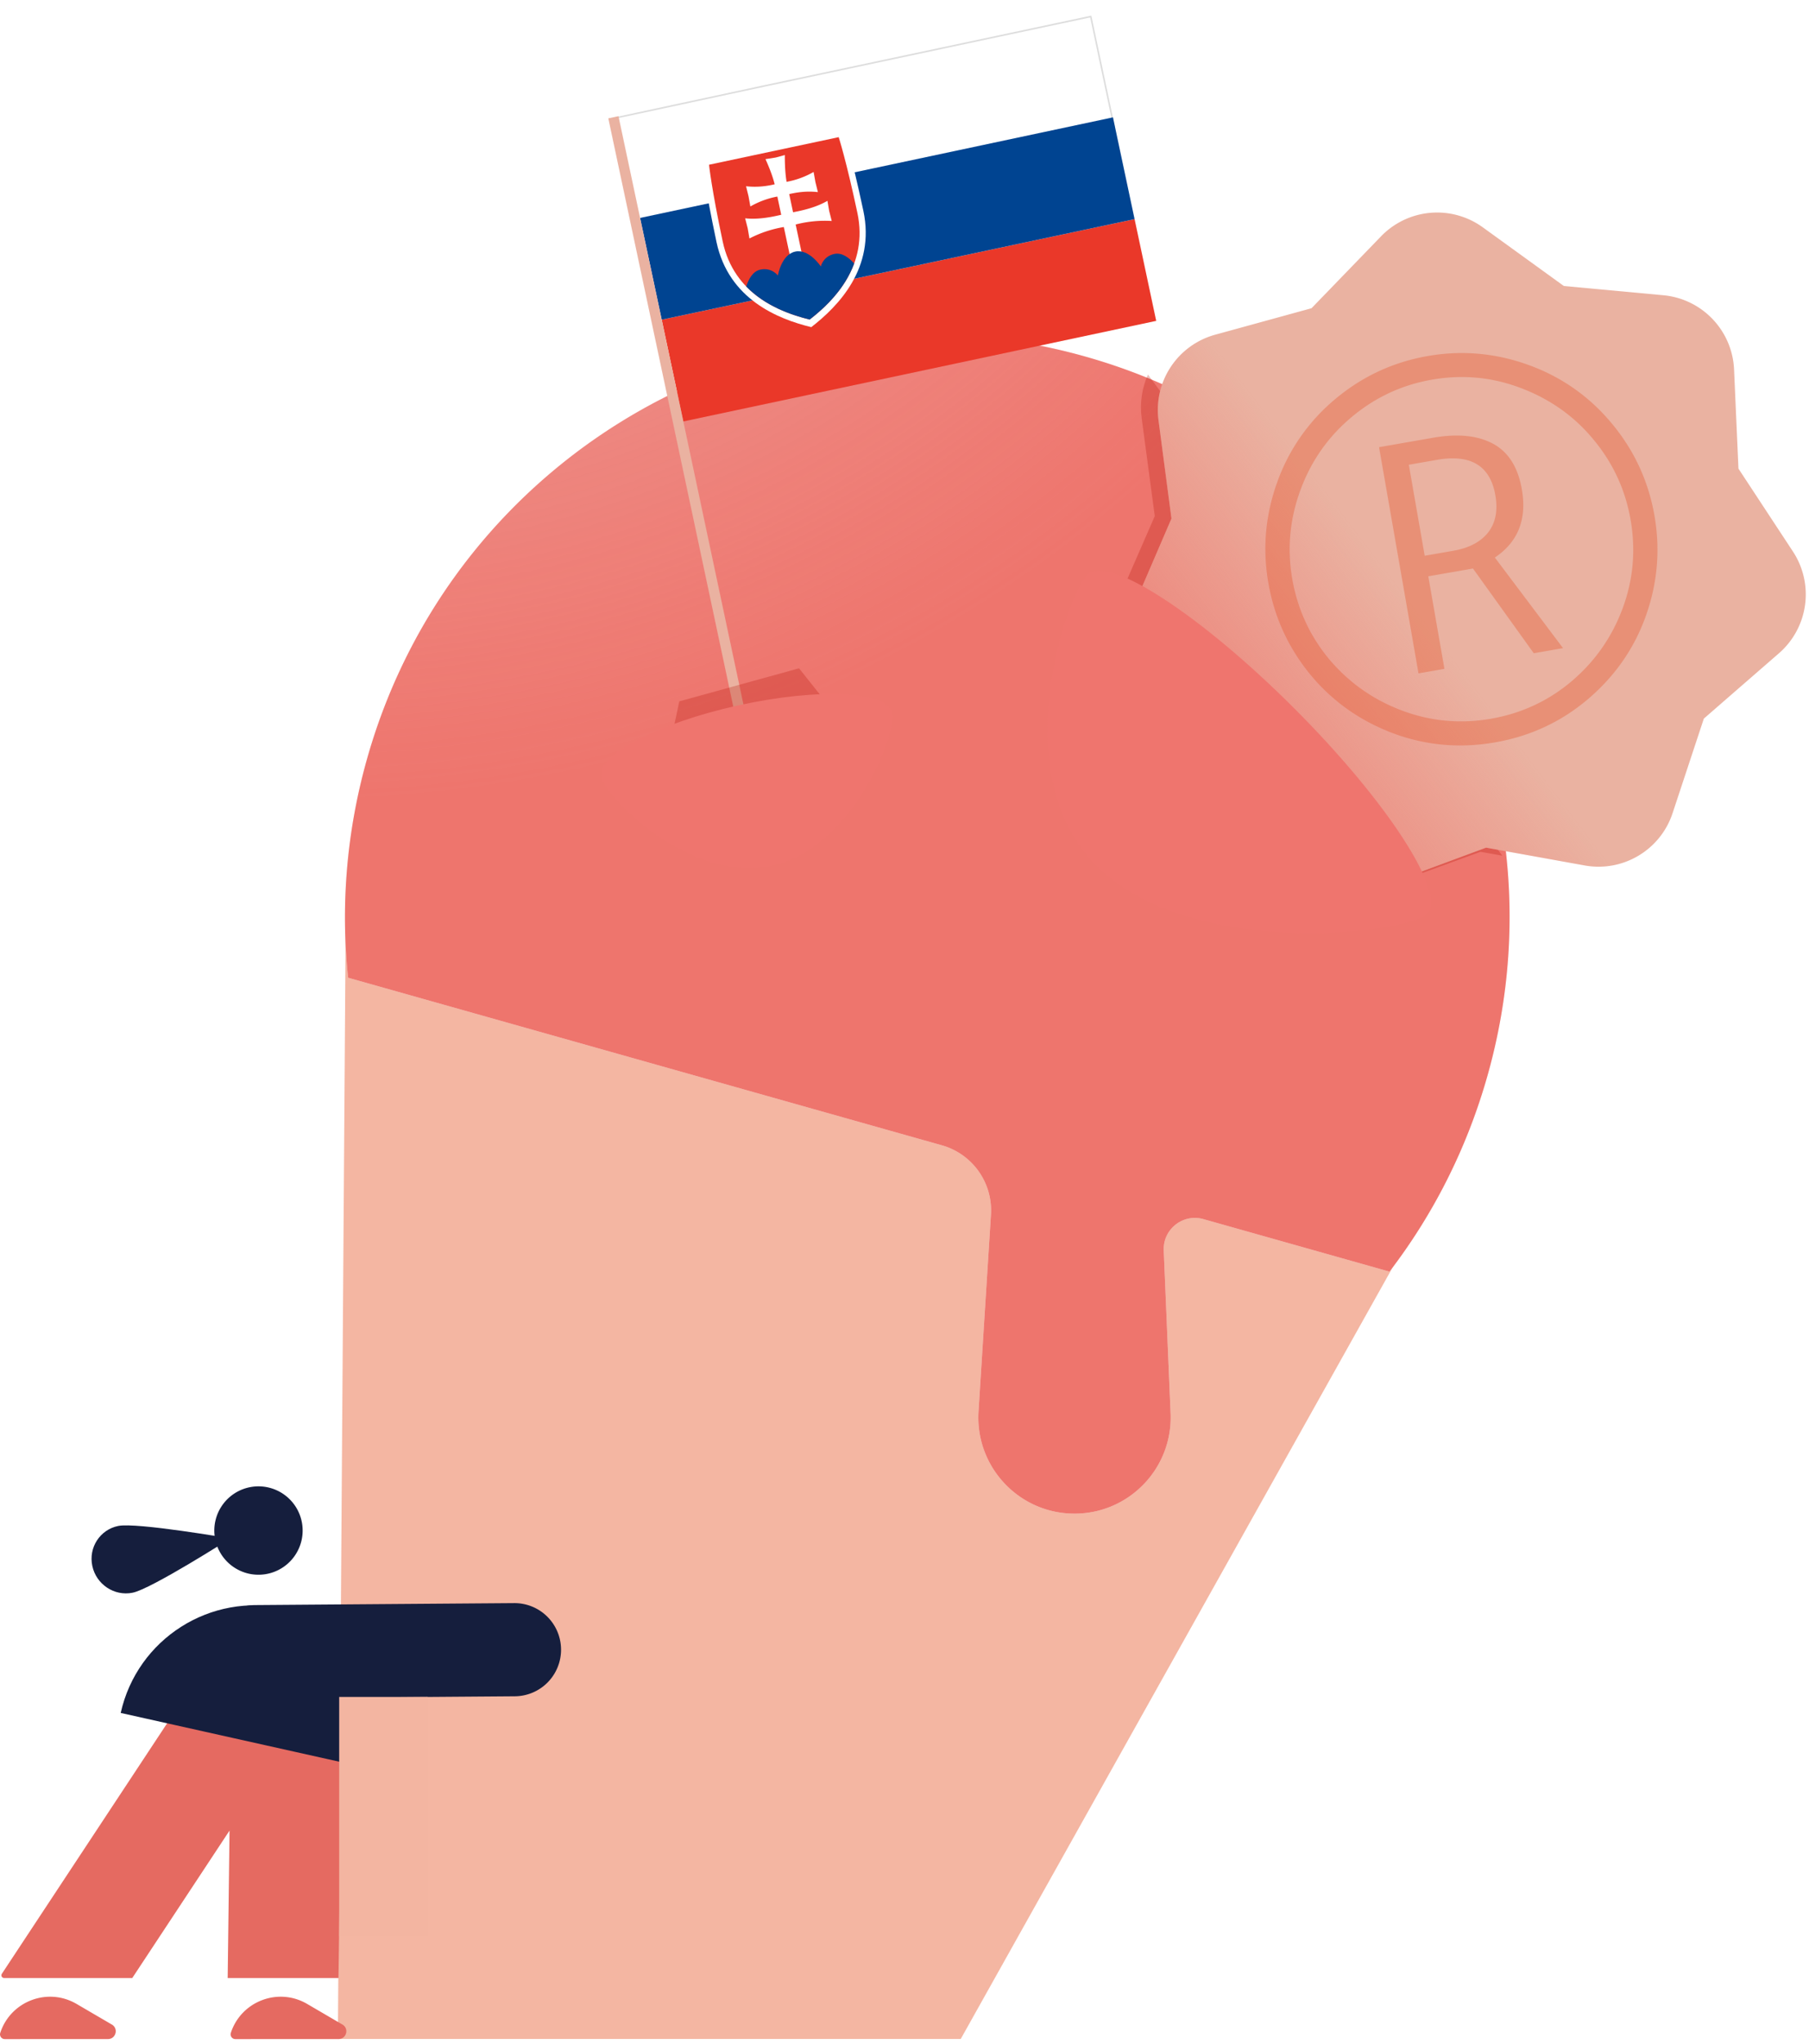
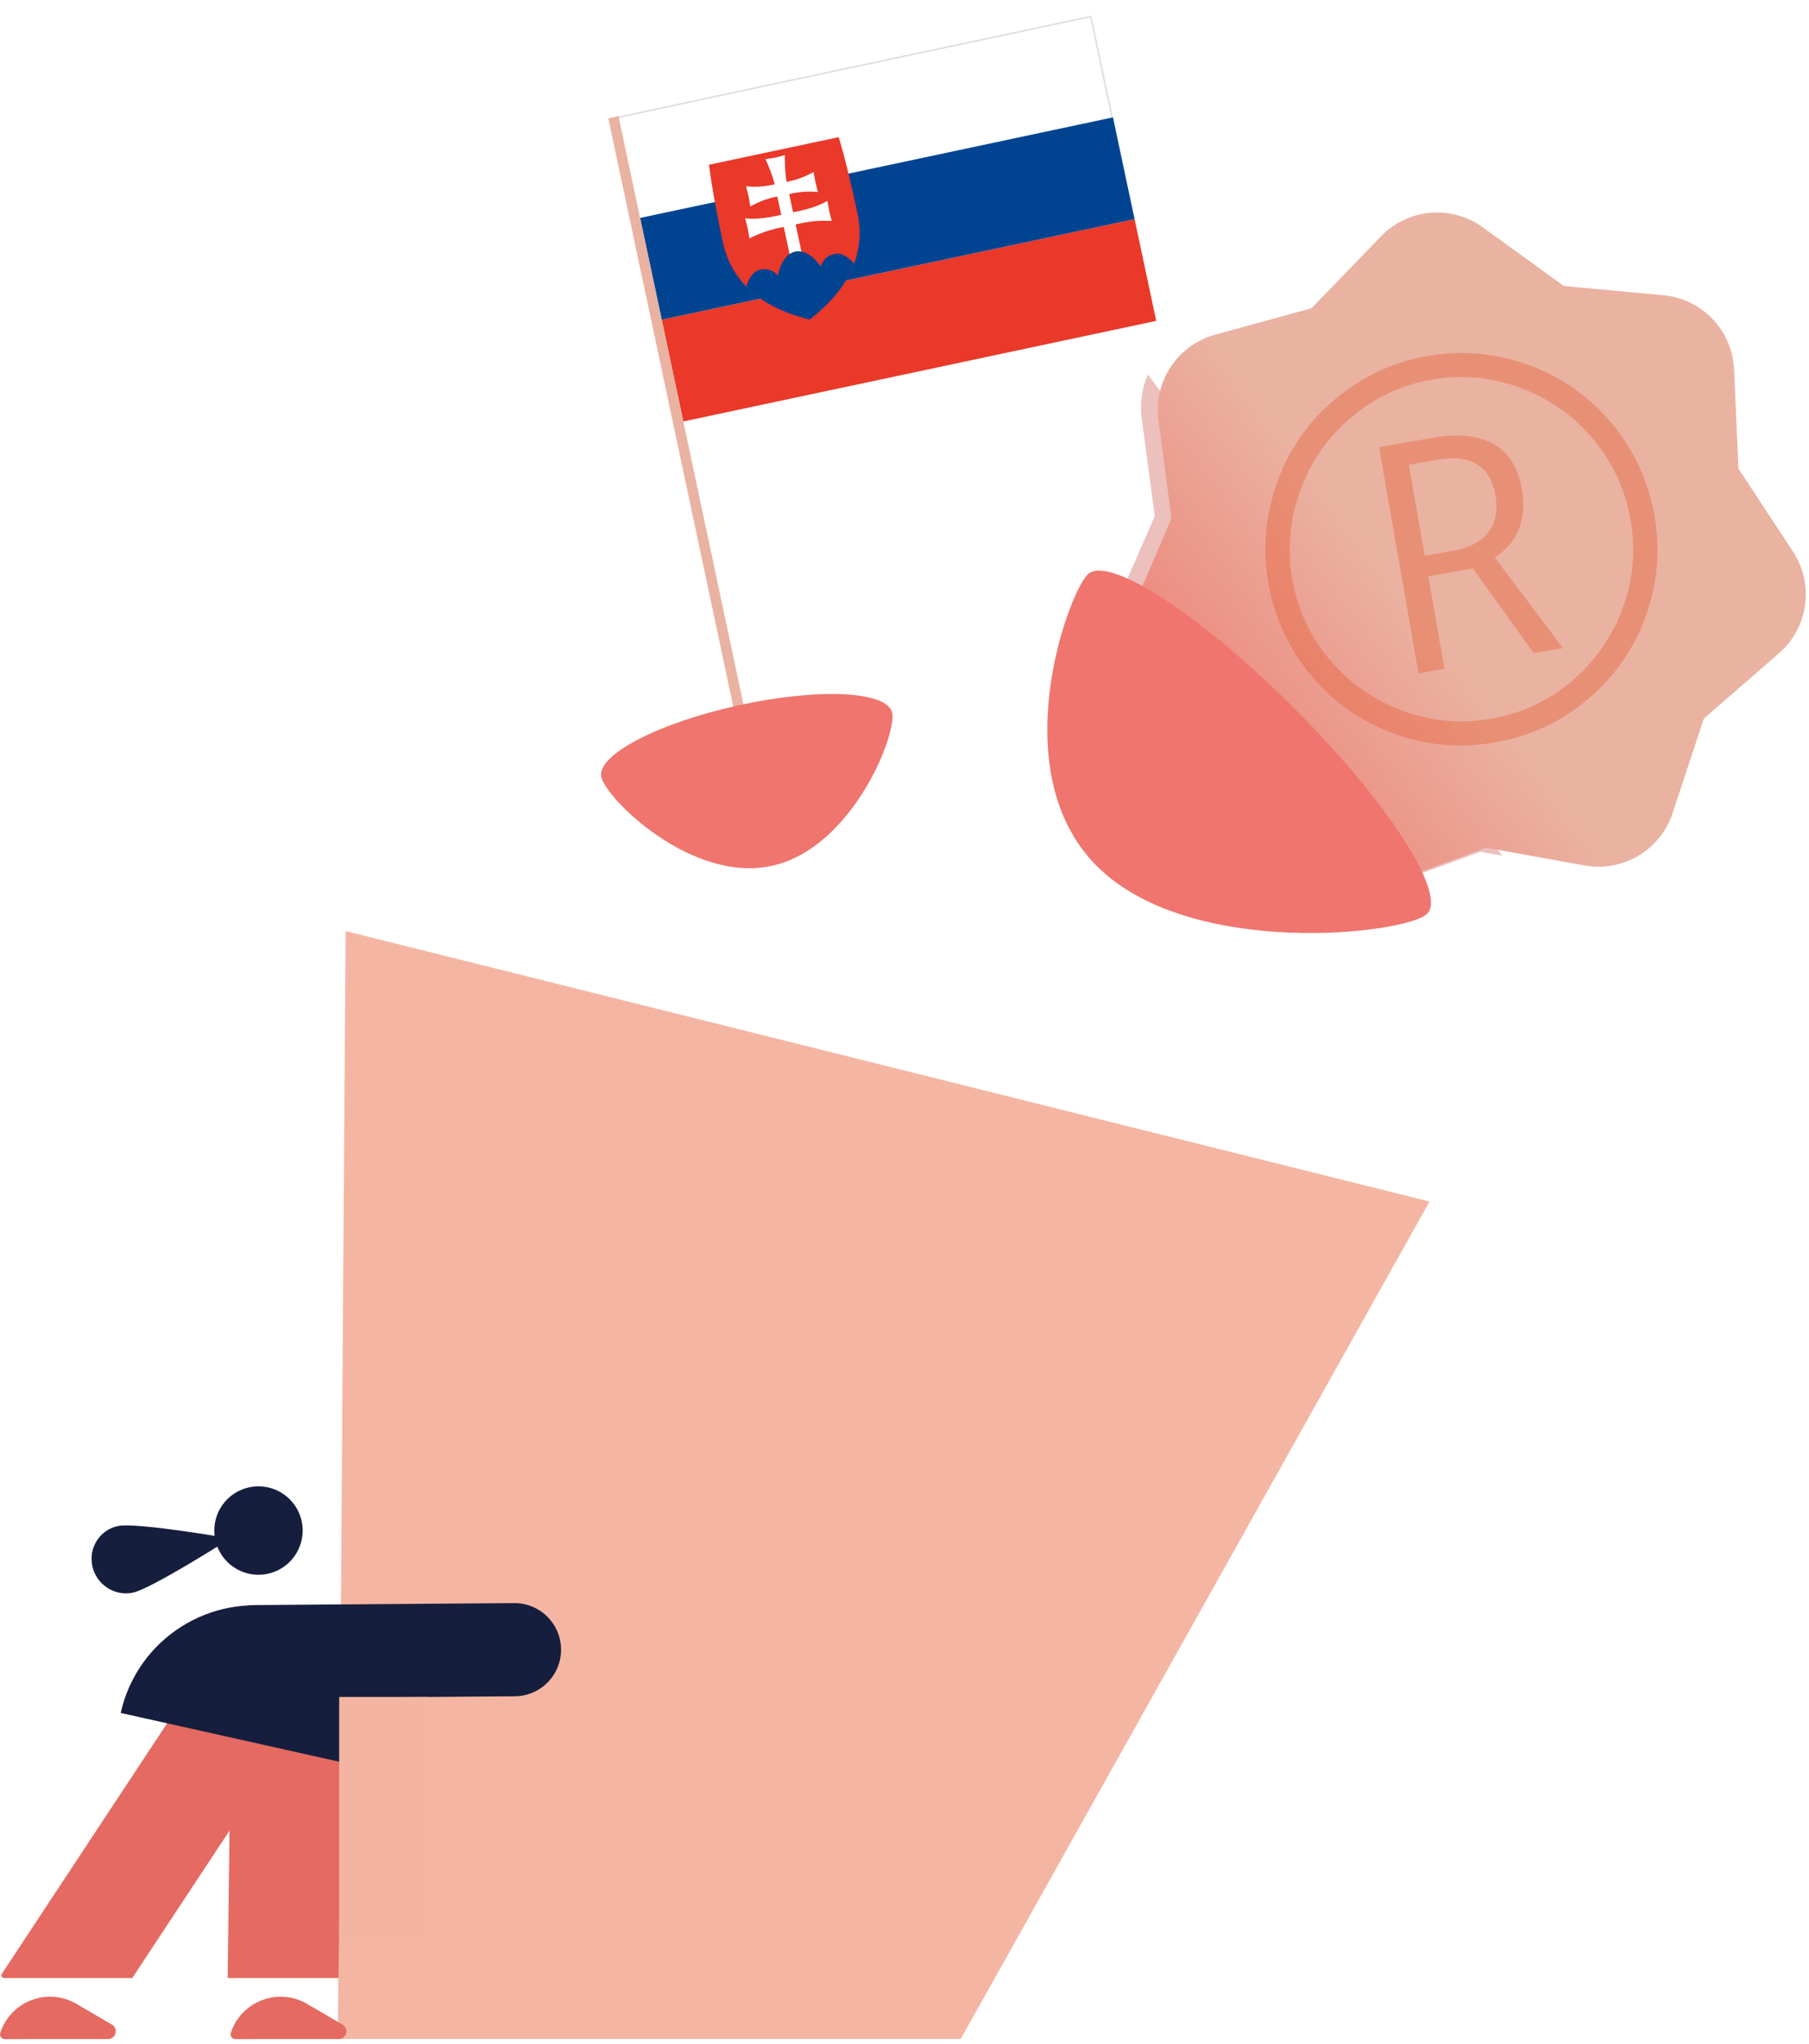
<svg xmlns="http://www.w3.org/2000/svg" xmlns:xlink="http://www.w3.org/1999/xlink" width="348" height="393" fill="none">
  <path opacity=".87" d="M184.817 392H64.997l1.494-213L275 231l-90.183 161z" fill="#f2ab94" />
  <g fill-rule="evenodd">
    <use xlink:href="#F" fill="#fbe8e7" />
    <use xlink:href="#F" fill="url(#D)" />
  </g>
  <g filter="url(#B)">
    <path d="M219.629 80.418l2.517 18.806L216 113.307 267.673 170l17.121-6.24 4.206.749L220.831 72c-1.139 2.571-1.598 5.463-1.202 8.418z" fill="#b70f02" fill-opacity=".26" />
  </g>
  <g fill="#e56a61">
    <use xlink:href="#G" />
    <use xlink:href="#G" x="44.357" />
    <path fill-rule="evenodd" d="M43.799 380.277l.357-28.343-18.711 28.343H.8c-.419 0-.681-.452-.449-.805h0l31.662-47.958c10.13-15.345 33.824-7.934 33.591 10.507l-.483 38.256H43.799z" />
  </g>
  <g fill="#151e3d">
    <path d="M25.501 306.203c-3.523.715-6.993-1.617-7.741-5.142-.767-3.552 1.499-7.003 4.996-7.698 3.523-.715 21.558 2.405 21.558 2.405s-15.27 9.747-18.813 10.435zm29.287 3.057c-14.255-3.18-28.388 5.799-31.567 20.054l51.622 11.513c3.179-14.255-5.799-28.388-20.054-31.567z" />
    <path fill-rule="evenodd" d="M107.93 317.091a8.96 8.96 0 0 1-8.889 9.024l-49.851.375a8.96 8.96 0 0 1-9.024-8.889 8.96 8.96 0 0 1 8.889-9.024l49.851-.375a8.96 8.96 0 0 1 9.023 8.889z" />
    <path d="M54.176 301.487a8.5 8.5 0 0 1-11.69-2.785 8.5 8.5 0 0 1 2.786-11.69 8.5 8.5 0 0 1 11.69 2.786 8.5 8.5 0 0 1-2.786 11.689z" />
  </g>
  <path fill="#f3b5a1" d="M65.25 326.24h17v46h-17z" />
  <mask id="A" maskUnits="userSpaceOnUse" x="197" y="8" width="185" height="186" mask-type="alpha">
    <path transform="rotate(48.068 287.264 8.828)" fill="#c4c4c4" d="M287.264 8.828h140.557v120.419H287.264z" />
  </mask>
  <g mask="url(#A)">
    <use xlink:href="#H" fill="#eab2a1" />
    <use xlink:href="#H" fill="url(#E)" />
    <path opacity=".65" d="M274.073 106.844l5.531-.965c2.996-.523 5.217-1.692 6.665-3.506 1.441-1.848 1.906-4.237 1.394-7.169-.989-5.666-4.726-7.934-11.212-6.801l-5.432.948 3.054 17.493zm18.683-12.784c1.007 5.765-.723 10.141-5.189 13.127l13.117 17.418-5.63.982-11.698-16.29-8.593 1.5 3.105 17.79-4.988.871-7.591-43.487 10.42-1.819c4.708-.822 8.541-.439 11.498 1.15s4.807 4.508 5.549 8.758zm-48.758 18.034c-1.15-6.589-.582-13.053 1.703-19.393a36.79 36.79 0 0 1 11.2-16.01c5.181-4.333 11.096-7.08 17.746-8.241 6.585-1.149 13.045-.58 19.382 1.709s11.671 6.025 16.002 11.21 7.078 11.105 8.24 17.759c1.133 6.49.6 12.864-1.598 19.12s-5.88 11.601-11.043 16.033-11.169 7.246-18.017 8.441c-6.815 1.19-13.399.591-19.753-1.797-6.36-2.42-11.65-6.199-15.871-11.335-4.189-5.142-6.852-10.974-7.991-17.497zm4.593-.802c1.023 5.864 3.421 11.047 7.192 15.549 3.799 4.463 8.456 7.724 13.972 9.782s11.204 2.577 17.064 1.554 11.023-3.418 15.488-7.185c4.493-3.806 7.767-8.468 9.823-13.987s2.572-11.211 1.548-17.075c-1-5.732-3.35-10.839-7.05-15.319-3.667-4.486-8.3-7.802-13.899-9.948-5.566-2.152-11.329-2.707-17.288-1.667-5.794 1.011-10.954 3.423-15.479 7.234-4.499 3.773-7.77 8.452-9.814 14.036s-2.564 11.26-1.557 17.025z" fill="#e44e20" fill-opacity=".51" />
  </g>
  <path d="M248.866 136.074c18.033 18.016 29.524 35.75 25.668 39.61S229.033 184.516 211 166.5s-5.626-52.195-1.769-56.056 21.602 7.615 39.635 25.63z" fill="#ef756e" />
  <path d="M154.637 55.65l63.625-13.524 4.159 19.563-63.053 13.402-27.915 5.933-4.158-19.563 27.342-5.812z" fill="#ea3829" />
-   <path d="M151.624 35.844l-28.488 6.055-4.158-19.563 27.915-5.934L209.946 3l4.158 19.563-62.48 13.281z" fill="#fff" />
  <path d="M123.115 43.323l-4.437-20.708 28.246-6.066L209.83 3.178l4.492 21.206-91.207 18.939z" stroke="#ddd" stroke-width=".3" />
  <path d="M150.479 36.087l63.625-13.524 2.079 9.781 2.079 9.782-63.052 13.402-27.915 5.933-2.079-9.781-2.08-9.782 27.343-5.812z" fill="#004491" />
-   <path d="M156.067 62.893c-6.404-1.55-15.895-5.356-18.232-16.348s-2.877-16.091-2.877-16.091l27.2-5.782s1.592 4.876 3.929 15.868-4.815 18.322-10.02 22.353z" fill="#fff" />
  <path d="M155.758 61.437c-5.877-1.437-14.583-4.908-16.728-15s-2.635-14.766-2.635-14.766l24.946-5.302s1.455 4.482 3.598 14.562-4.393 16.816-9.181 20.507z" fill="#ea3829" />
  <path d="M152.564 40.807c1.449-.282 4.284-.831 6.613-2.2l.336 1.954.488 1.921c-2.334-.139-4.674.091-6.936.68l1.184 5.572-2.279.485-1.185-5.572c-2.306.382-4.538 1.124-6.613 2.2l-.336-1.954-.488-1.921c2.698.3 5.498-.348 6.937-.68l-.746-3.508a16.56 16.56 0 0 0-5.192 1.911l-.349-1.951-.478-1.937c2.307.264 4.207-.074 5.506-.376-.532-2.19-1.77-4.838-1.77-4.838l1.883-.294c.532-.113 1.84-.497 1.84-.497s-.054 2.923.341 5.155a16.31 16.31 0 0 0 5.195-1.898l.349 1.951.475 1.924c-2.306-.264-4.204.086-5.518.379l.743 3.495h0z" fill="#fff" />
  <path d="M152.98 48.369c-2.684.571-3.337 4.6-3.337 4.6s-1.174-1.603-3.365-1.138c-1.481.315-2.288 1.876-2.723 3.252 3.607 3.707 8.475 5.438 12.203 6.353 3.034-2.352 6.777-5.914 8.561-10.78-.954-1.068-2.323-2.153-3.805-1.838-2.191.466-2.612 2.408-2.612 2.408s-2.237-3.429-4.922-2.858z" fill="#004491" />
  <path d="M118 22.544l28.409 133.654" stroke="#eab2a1" stroke-width="2" />
  <g filter="url(#C)">
-     <path d="M153.714 128.483l7.199 9.045-32.665 8.804 2.426-11.495 23.04-6.354z" fill="#b70f02" fill-opacity=".26" />
-   </g>
+     </g>
  <path d="M141.978 135.621c-15.452 3.407-27.23 9.563-26.306 13.75s17.376 20.487 32.828 17.08 24.051-25.233 23.128-29.42-14.198-4.818-29.65-1.41z" fill="#ef756e" />
  <defs>
    <filter id="B" x="204" y="60" width="97" height="122" filterUnits="userSpaceOnUse" color-interpolation-filters="sRGB">
      <feFlood flood-opacity="0" />
      <feBlend in="SourceGraphic" />
      <feGaussianBlur stdDeviation="6" />
    </filter>
    <filter id="C" x="116.248" y="116.483" width="56.665" height="41.849" filterUnits="userSpaceOnUse" color-interpolation-filters="sRGB">
      <feFlood flood-opacity="0" />
      <feBlend in="SourceGraphic" />
      <feGaussianBlur stdDeviation="6" />
    </filter>
    <radialGradient id="D" cx="0" cy="0" r="1" gradientUnits="userSpaceOnUse" gradientTransform="matrix(70.882,391.603,-415.033,75.123,63.665,-59.858)">
      <stop stop-color="#e56a61" stop-opacity=".41" />
      <stop offset=".536" stop-color="#ee756d" />
    </radialGradient>
    <linearGradient id="E" x1="210.545" y1="167.24" x2="273.812" y2="119.012" gradientUnits="userSpaceOnUse">
      <stop offset=".168" stop-color="#ee756d" />
      <stop offset="1" stop-color="#ee756d" stop-opacity="0" />
    </linearGradient>
-     <path id="F" d="M286.167 206.735c-3.975 14.091-10.475 26.788-18.873 37.739l-35.801-10.098c-3.93-1.109-7.795 1.947-7.623 6.027l1.318 31.319c.443 10.513-7.961 19.278-18.483 19.278-10.676 0-19.136-9.011-18.463-19.666l2.389-37.816a13 13 0 0 0-9.446-13.332L66.969 187.971c-1.438-13.725-.345-27.947 3.629-42.038 16.79-59.528 78.657-94.174 138.185-77.384s94.174 78.657 77.384 138.186z" />
    <path id="G" d="M.921 392.021l19.847-.008c1.526-.001 2.072-2.018.754-2.788l-6.799-3.971c-5.547-3.24-12.669-.539-14.674 5.563a.92.92 0 0 0 .872 1.204z" />
    <path id="H" d="M265.679 45.428a15 15 0 0 1 19.572-1.722l15.59 11.279 19.144 1.777c7.461.693 13.267 6.785 13.599 14.271l.846 19.062 10.48 15.936a15 15 0 0 1-2.692 19.563l-14.445 12.555-6.016 18.187c-2.347 7.092-9.555 11.377-16.907 10.049l-18.966-3.424-18.077 6.684c-7.007 2.591-14.853-.369-18.402-6.942l-9.101-16.857-16.415-9.839a15 15 0 0 1-6.067-18.792l7.536-17.522-2.496-18.917a15 15 0 0 1 10.897-16.426l18.54-5.094 13.38-13.828z" />
  </defs>
</svg>